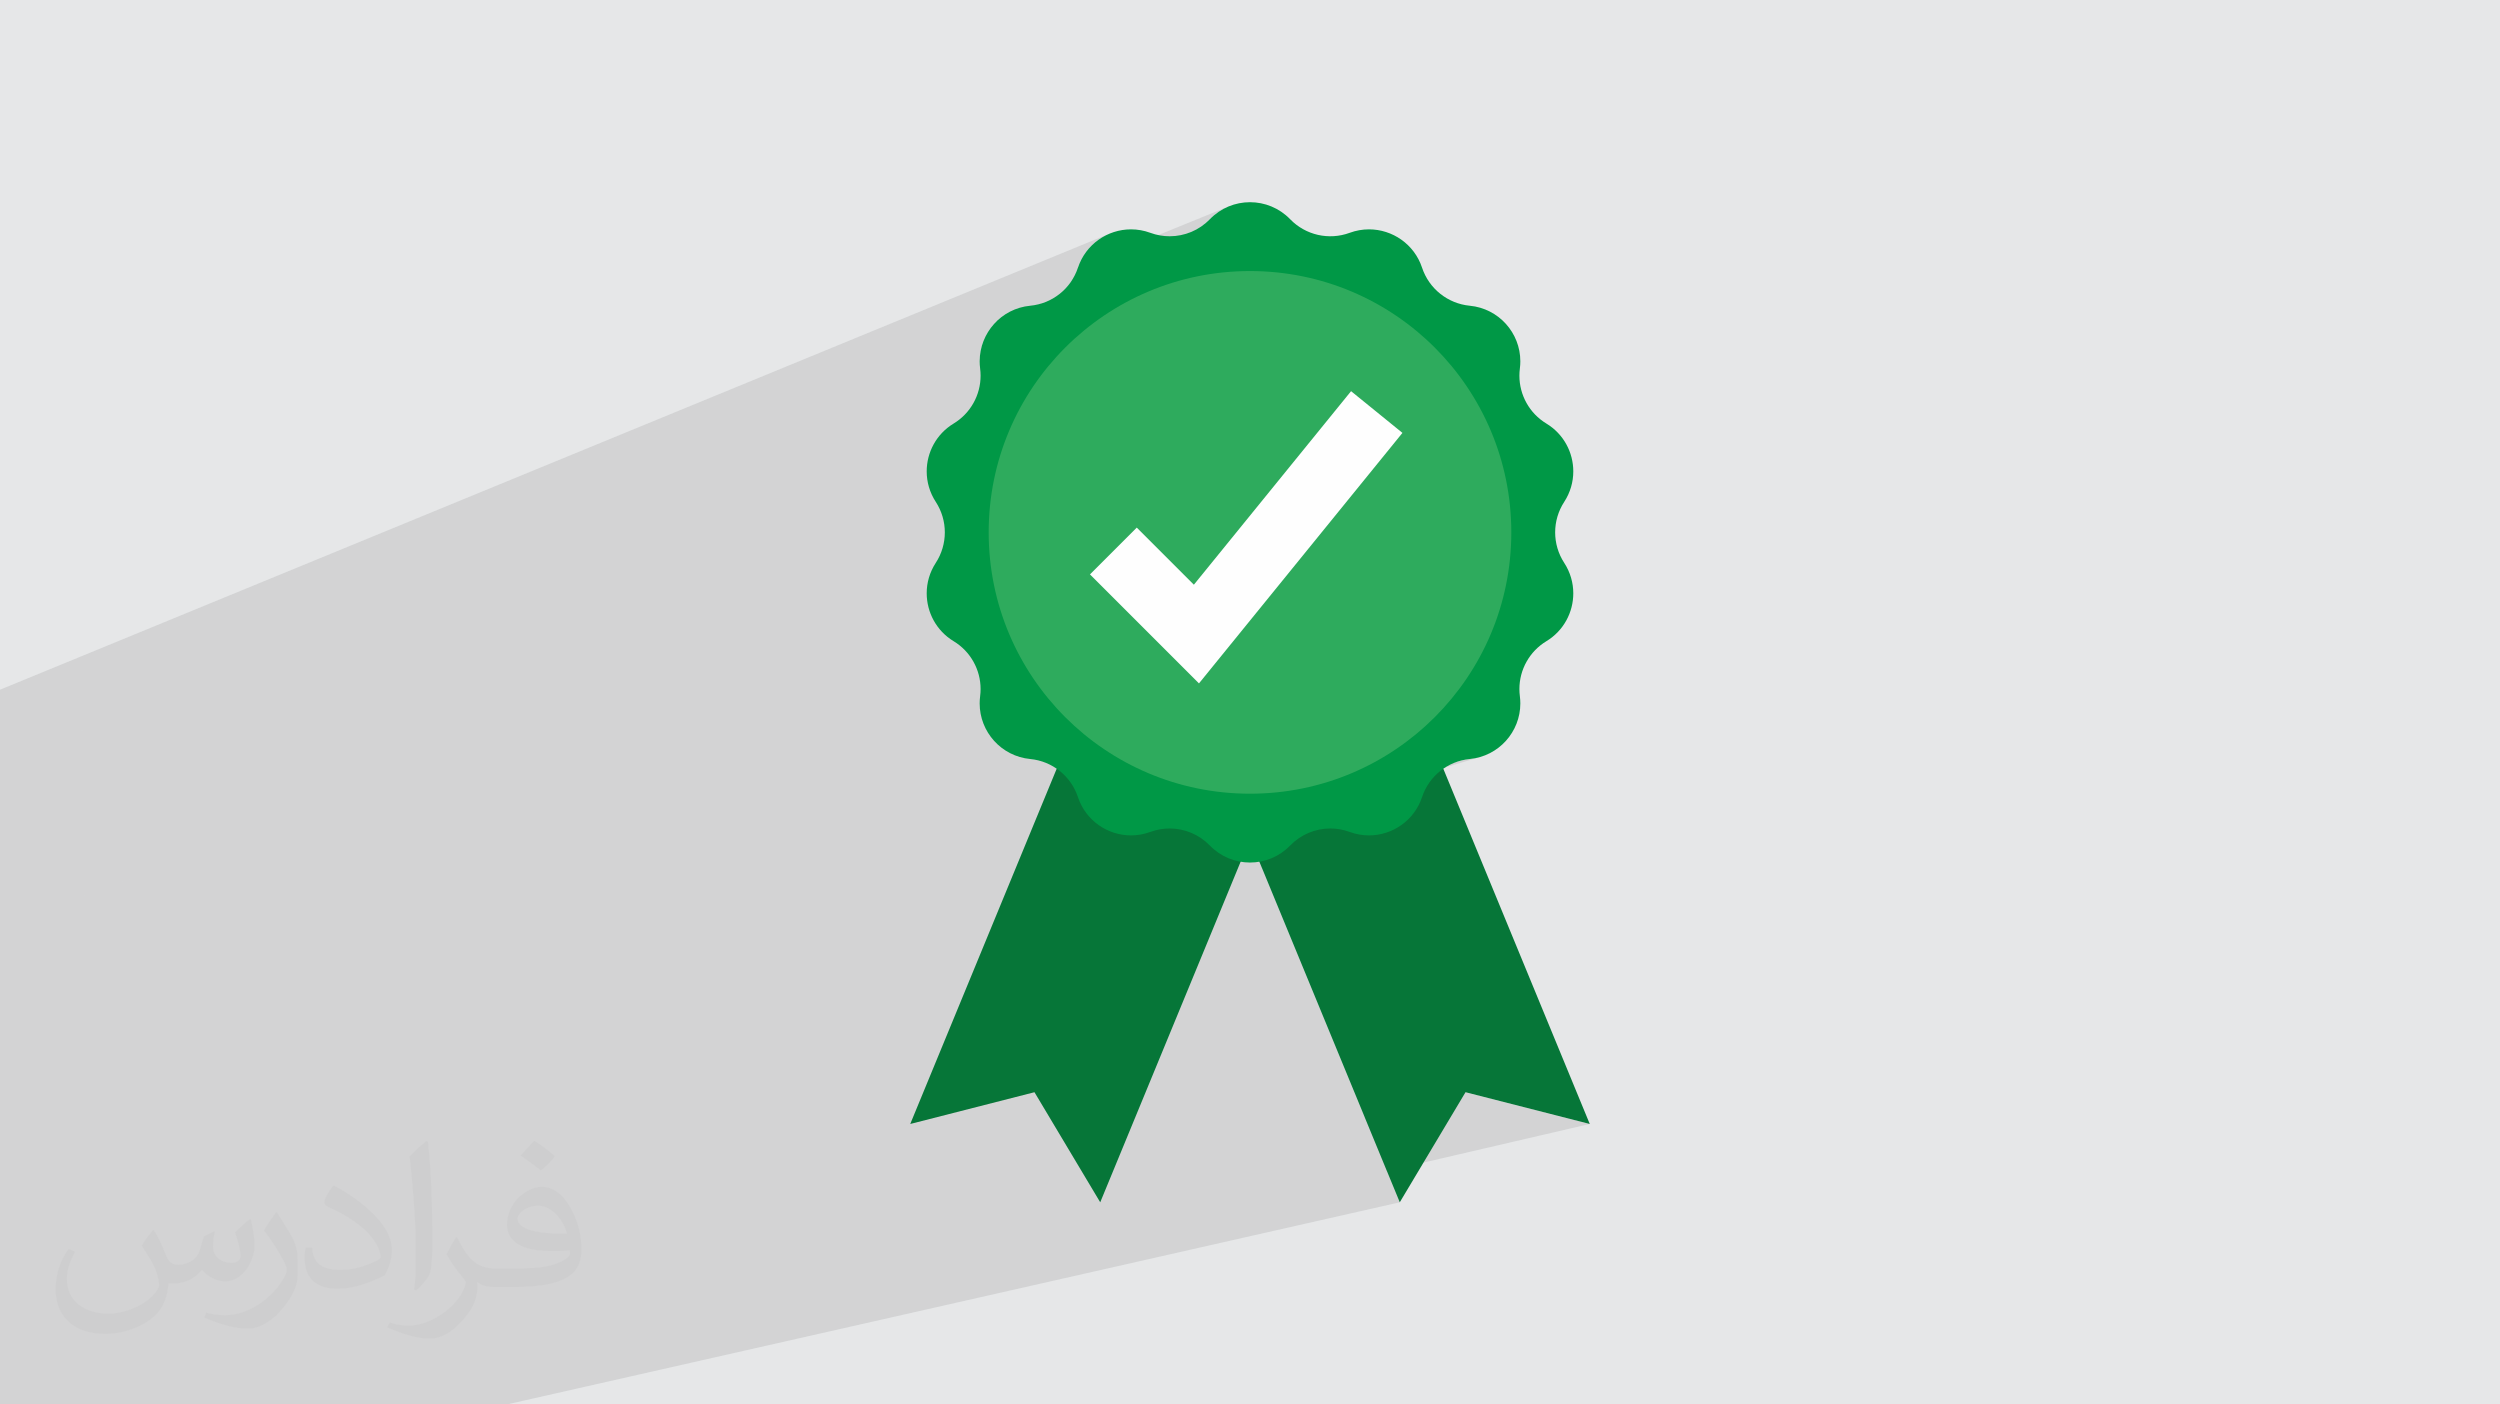
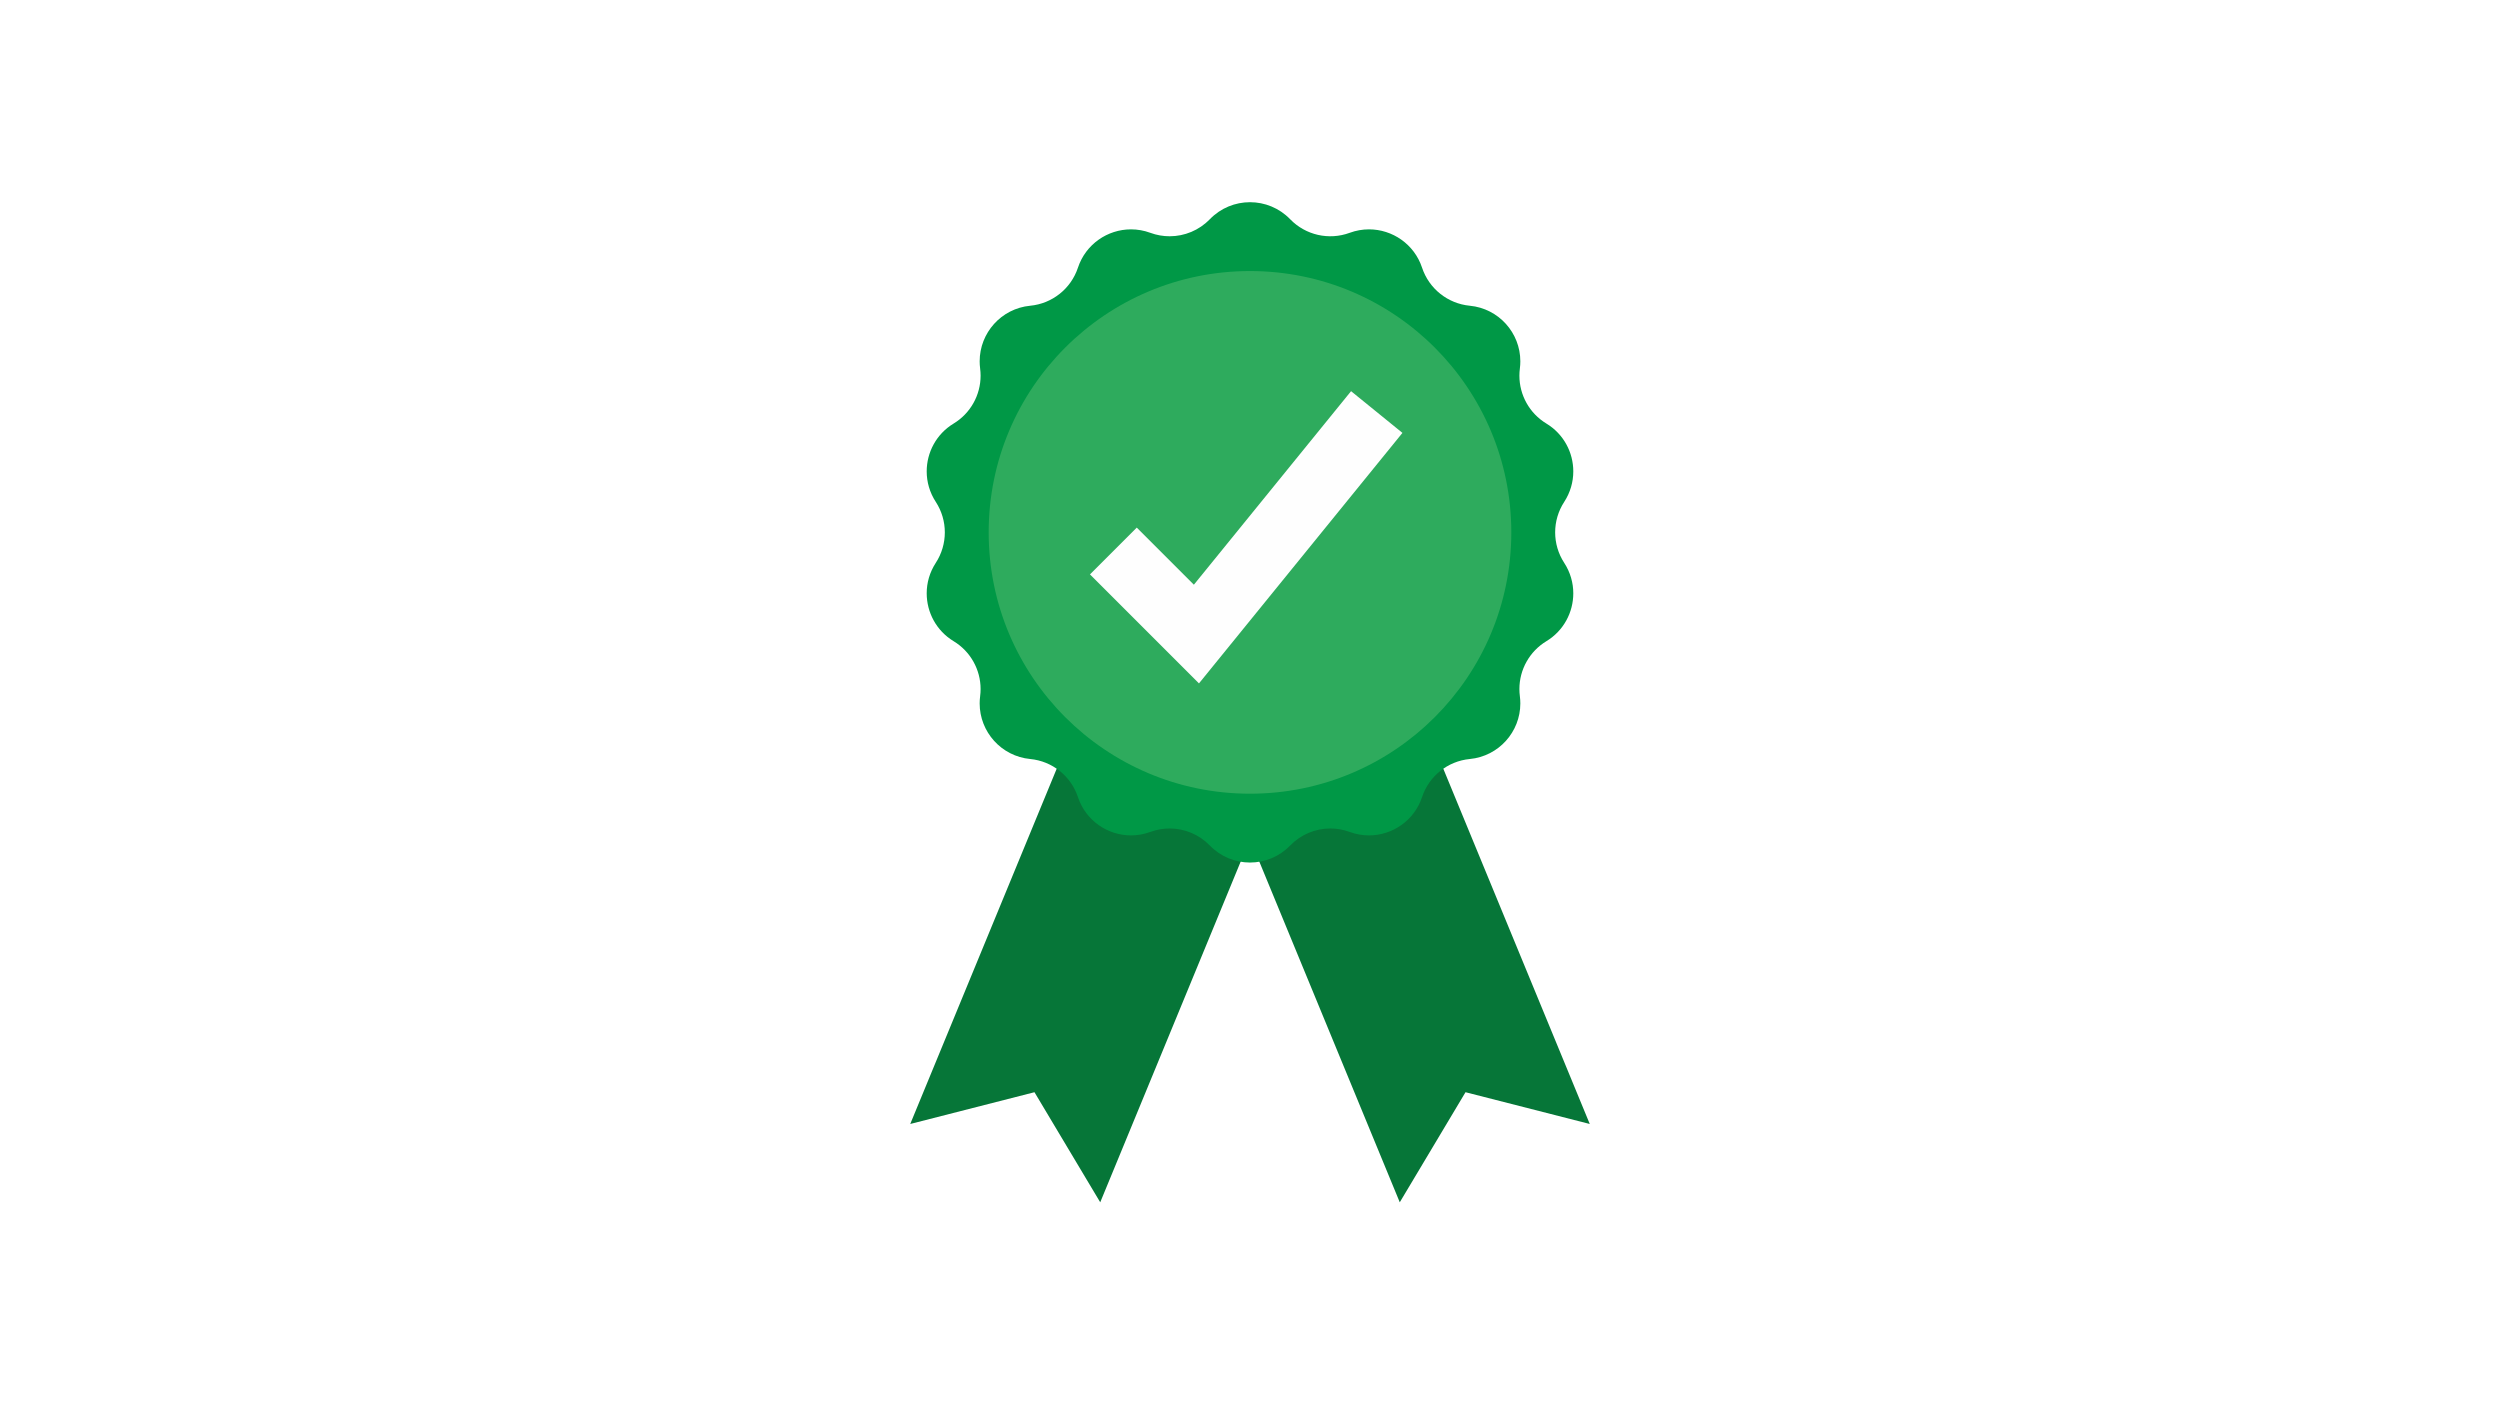
<svg xmlns="http://www.w3.org/2000/svg" xml:space="preserve" width="94.192mm" height="52.917mm" version="1.1" style="shape-rendering:geometricPrecision; text-rendering:geometricPrecision; image-rendering:optimizeQuality; fill-rule:evenodd; clip-rule:evenodd" viewBox="0 0 9404.92 5283.66">
  <defs>
    <style type="text/css">
   
    .fil6 {fill:#FEFEFE}
    .fil5 {fill:#2EAB5D}
    .fil3 {fill:#067638}
    .fil4 {fill:#009846}
    .fil0 {fill:#E6E7E8}
    .fil2 {fill:#373435;fill-opacity:0.031}
    .fil1 {fill:#2B2A29;fill-opacity:0.102}
   
  </style>
  </defs>
  <g id="Layer_x0020_1">
-     <polygon class="fil0" points="-0,0 9404.92,0 9404.92,5283.66 -0,5283.66 " />
-     <path class="fil1" d="M-0 2985.14l0 116.66 0 105.59 0 105.41 0 84.59 0 84.71 0 55.69 0 64.17 0 58.66 0 75.07 0 101.54 0 21.67 0 21.91 0 145.43 0 76.4 0 65.27 0 96.77 0 155.67 0 703.11 0 2.18 0 158.02 733.3 0 216.54 0 427.7 0 58.09 0 470.24 0 3360 -760.66 -48.42 -117.45 763.16 -177.2 -467.39 -119.5 -380.11 92.13 -384.77 -933.32 465.92 -135.03 -15.61 4.35 -15.95 3.16 -16.22 1.92 -16.42 0.65 -9.07 -0.2 -9.09 -0.59 -9.12 -1.01 -9.12 -1.41 -9.11 -1.82 -9.1 -2.25 -9.08 -2.67 -9.03 -3.1 -8.93 -3.07 -9 -2.65 -9.07 -2.23 -9.1 -1.83 -9.15 -1.41 -9.15 -1.01 -9.17 -0.6 -9.15 -0.2 -10.47 0.26 -10.43 0.78 -10.36 1.3 -10.28 1.81 -10.17 2.32 -10.05 2.82 -225.66 66.28 -33.36 -80.9 884.81 -263.59 -19.38 4.71 -20.12 2.9 -7.73 0.89 -7.66 1.17 -7.57 1.44 -7.48 1.72 -7.39 1.97 -810.4 241.72 -24.94 -60.52 338.75 -102.11 45.67 -15.46 44.64 -17.59 43.55 -19.69 42.39 -21.72 41.17 -23.66 39.89 -25.57 38.54 -27.41 37.13 -29.19 35.67 -30.9 34.15 -32.55 32.55 -34.14 30.89 -35.68 29.19 -37.13 27.41 -38.55 25.57 -39.88 23.66 -41.17 21.72 -42.4 19.68 -43.54 17.6 -44.64 15.46 -45.68 13.24 -46.65 10.98 -47.57 8.65 -48.41 6.25 -49.2 3.79 -49.92 1.28 -50.59 -1.28 -50.59 -3.79 -49.92 -6.25 -49.2 -8.65 -48.42 -10.98 -47.57 -13.24 -46.65 -15.46 -45.68 -17.6 -44.64 -19.68 -43.54 -21.72 -42.4 -23.66 -41.17 -25.57 -39.89 -27.41 -38.54 -29.19 -37.13 -30.89 -35.68 -32.55 -34.14 -34.15 -32.55 -35.67 -30.9 -37.13 -29.19 -38.54 -27.41 -39.89 -25.57 -41.17 -23.67 -42.39 -21.71 -43.55 -19.69 -44.64 -17.6 -45.67 -15.46 -46.66 -13.24 -47.56 -10.98 -48.42 -8.65 -49.2 -6.25 -49.92 -3.79 -50.59 -1.28 -50.59 1.28 -49.92 3.79 -49.2 6.25 -48.42 8.65 -47.56 10.98 -46.65 13.24 -45.68 15.46 -44.64 17.6 -633.85 252.25 0.47 -9.82 2.76 -19.37 4.51 -18.83 6.17 -18.19 7.77 -17.45 9.28 -16.61 10.7 -15.68 12.07 -14.66 6.91 -7.01 188.44 -76.02 6.94 -2.98 6.81 -3.23 6.68 -3.45 6.55 -3.68 6.4 -3.91 6.25 -4.14 6.1 -4.35 5.94 -4.56 11.37 -9.74 10.66 -10.54 9.91 -11.3 9.11 -12.03 4.52 -6.97 449.35 -182.19 9.57 -4.29 9.36 -4.77 9.14 -5.26 8.89 -5.73 8.64 -6.21 8.35 -6.67 8.06 -7.14 7.73 -7.59 7.91 -7.76 8.2 -7.27 8.49 -6.76 8.74 -6.26 8.98 -5.75 9.2 -5.26 9.4 -4.75 9.58 -4.26 -566.84 230.85 0.21 -0.55 6.11 -16.21 7.29 -15.41 8.38 -14.57 9.43 -13.69 10.38 -12.79 11.27 -11.85 12.11 -10.88 12.86 -9.89 13.54 -8.84 14.17 -7.77 14.72 -6.67 -4175.43 1716.36 0 63.79 0 49.3 0 7.61 0 7.66 0 100.95 0 22.97 0 22.71 0 115.38zm368.88 -261l0.01 0 -368.89 145.63 368.88 -145.63zm145.45 573.56l-0.01 0.01 -514.32 184.4 514.33 -184.41z" />
-     <path class="fil2" d="M578.49 4627.69c17.95,27.21 29.6,53.36 40.96,82.43 8.45,16.91 12.93,48.09 52.57,48.09 11.61,0 28.28,-3.42 43.06,-11.61 16.63,-8.73 29.32,-21.94 35.94,-42l15.85 -53.36 38.57 -19.02 2.64 2.64c-5.27,20.09 -6.59,39.36 -6.59,54.43 0,44.63 38.57,61.56 69.22,61.56 17.95,0 34.09,-8.73 34.09,-25.11 0,-21.13 -8.98,-57.06 -20.62,-89.29 17.95,-17.95 35.94,-35.94 56.53,-50.47l3.17 1.6c8.98,38.04 14,75.56 14,100.66 0,24.57 -10.83,51.79 -19.81,69.49 -18.49,34.87 -51.25,62.62 -90.87,62.62 -30.1,0 -63.65,-15.07 -86.66,-43.06l-1.32 0c-21.66,26.96 -55.22,51.25 -108.86,51.25l-16.63 0c-2.64,35.41 -10.29,60.49 -21.94,82.95 -31.95,62.34 -126.81,106.47 -216.1,106.47 -124.17,0 -186.51,-71.59 -186.51,-166.96 0,-58.91 19.27,-113.6 48.88,-152.42l24.29 10.04c-18.49,35.41 -30.91,68.68 -30.91,101.45 0,89.29 72.66,131.83 156.4,131.83 77.68,0 173.83,-49.41 191.28,-106.72 -6.59,-62.62 -30.1,-91.93 -66.04,-148.99 10.83,-19.02 24.83,-38.04 42.28,-58.38l3.17 0 0 0 0 0 -0.02 -0.09zm1432.13 -336.04c26.15,16.39 51.79,35.66 76.87,57.85 -14,19.81 -31.45,37.79 -53.11,53.64 -25.11,-20.34 -50.19,-37.79 -75.84,-56.27 17.42,-19.55 34.62,-38.29 52.04,-55.22l0 0 0 0 0 0 0 0 0 0 0.03 0zm13.47 244.11c-42.28,0 -76.87,27.75 -76.87,48.34 0,44.13 84.53,57.85 185.72,57.31 -12.68,-51.79 -57.06,-105.68 -108.86,-105.68l0.01 0.03zm-94.86 236.19c54.96,0 103.04,-1.6 139.74,-10.83 40.96,-10.29 75.56,-30.91 75.56,-45.17 0,-3.7 0,-8.19 -1.32,-11.89 -22.98,2.11 -49.41,2.11 -72.38,2.11 -74.49,0 -131.55,-16.91 -154.02,-58.66 -5.55,-11.61 -9.51,-24.57 -9.51,-39.36 0,-40.43 17.42,-79.79 48.09,-107 25.61,-22.45 53.89,-36.44 82.67,-36.44 52.04,0 93.51,41.75 122.57,107.54 15.85,35.94 26.68,77.4 26.68,129.72 0,34.87 -9.51,64.19 -31.17,85.85 -40.43,39.11 -114.92,53.89 -229.04,53.89l-51.79 0 0 0 -13.47 0c-28.28,0 -48.62,-5.02 -64.72,-17.42l-2.64 0c0.79,6.59 1.32,12.93 1.32,19.02 0,25.61 -8.45,58.38 -25.61,84.53 -50.72,75.3 -105.68,108.04 -153.24,108.04 -48.09,0 -107,-18.49 -160.11,-42.54l9.51 -18.49c17.17,7.13 40.96,11.89 73.7,11.89 85.85,0 198.66,-82.43 212.66,-163 -3.17,-6.59 -8.98,-15.32 -17.17,-24.57 -25.11,-29.85 -40.96,-54.68 -55.75,-80.83 12.68,-25.11 24.29,-45.17 35.13,-63.4l4.49 -0.53c36.72,74.77 69.99,117.55 144.23,117.55l11.61 0 0 0 53.89 0 0 0 0 0 0 0 0 0 0 0 0.09 0.01zm-371.98 79c6.34,-34.34 6.87,-72.91 6.87,-108.86l0 -53.36c0,-99.6 -12.68,-244.36 -22.98,-338.68 17.95,-19.27 43.06,-42 62.87,-57.31l5.81 1.6c13.47,118.62 16.63,256 16.63,383.06 0,33.3 -1.32,65.79 -4.49,89.55 -1.85,30.1 -19.27,52.83 -56.53,87.7l-8.19 -3.7zm-382.8 -157.19c1.85,46.77 24.83,83.49 105.15,83.49 49.93,0 92.19,-12.93 138.96,-35.13 8.45,-3.7 12.93,-8.73 12.93,-12.93 0,-29.32 -22.45,-68.15 -60.23,-103.55 -36.72,-33.3 -85.34,-62.62 -130.76,-82.18 -15.6,-6.59 -20.62,-13.47 -20.62,-20.09 0,-13.47 17.95,-41.75 32.77,-62.09l5.02 -0.53c52.04,27.21 110.17,67.64 153.24,112.53 39.11,41.47 63.4,83.49 63.4,129.19 0,33.81 -10.29,65.51 -26.96,95.11 -57.06,28.79 -117.83,50.72 -178.06,50.72 -73.17,0 -123.1,-34.34 -123.1,-114.92 0,-8.73 0,-22.19 3.17,-39.64l25.11 0 0 0 0 0 0 0 0 0 0 0 -0.02 0zm-132.37 -132.9l45.45 73.45c16.63,27.21 32.23,56.81 32.23,103.55l0 59.7c0,48.34 -30.91,100.13 -80.83,151.38 -39.11,34.62 -73.7,49.41 -105.68,49.41 -47.55,0 -101.98,-14.79 -164.85,-41.75l7.13 -18.49c19.81,5.27 42.79,9.77 71.06,9.77 90.36,-0.53 182.8,-66.57 225.08,-147.15 5.02,-9.26 6.87,-17.95 6.87,-24.04 0,-9.26 -5.02,-19.55 -8.98,-28.79 -22.98,-43.31 -48.62,-82.95 -76.87,-119.68 14.79,-23.25 29.6,-45.7 45.7,-67.9l3.7 0.53 0 0 0 0 0 0 0 0 0 0 -0.02 0.01z" />
    <g id="_2404289803712">
      <polygon class="fil3" points="5980.63,4228.35 5513.23,4108.85 5265.88,4523 4637.29,2998.26 5352.01,2703.61 " />
      <polygon class="fil3" points="3424.3,4228.35 3891.66,4108.85 4139.01,4523 4767.61,2998.26 4052.89,2703.61 " />
      <path class="fil4" d="M5884.58 2117.55c23.09,35.5 34.09,75.27 34.09,114.59 0,71.01 -35.92,140.47 -101.37,180.08 -63.43,38.44 -101.37,106.98 -101.37,179.88 0,8.94 0.57,17.95 1.74,26.99 1.19,9.17 1.76,18.29 1.76,27.29 0,106.68 -81.11,198.54 -190.21,209 -41.44,4 -79.78,20.03 -111,44.94 -31.25,24.89 -55.39,58.7 -68.48,98.23 -29.36,88.53 -111.67,144.16 -199.65,144.16 -24.11,0 -48.68,-4.19 -72.69,-13.03 -23.69,-8.73 -48.32,-12.98 -72.69,-12.98 -55.98,0 -110.79,22.36 -151.14,64.07 -41.34,42.72 -96.21,64.06 -151.12,64.06 -54.91,0 -109.78,-21.35 -151.12,-64.06 -40.35,-41.72 -95.18,-64.07 -151.13,-64.07 -24.38,0 -49,4.25 -72.7,12.98 -24.01,8.84 -48.57,13.03 -72.69,13.03 -87.99,0 -170.29,-55.64 -199.64,-144.16 -13.09,-39.53 -37.23,-73.34 -68.48,-98.23 -31.24,-24.91 -69.55,-40.94 -111.01,-44.94 -109.09,-10.46 -190.21,-102.33 -190.21,-209 0,-9 0.58,-18.12 1.77,-27.29 1.17,-9.04 1.74,-18.05 1.74,-26.99 0,-72.9 -37.93,-141.44 -101.38,-179.88 -65.44,-39.61 -101.37,-109.06 -101.37,-180.08 0,-39.32 11,-79.09 34.11,-114.59 22.73,-34.9 34.1,-74.85 34.1,-114.79 0,-39.95 -11.37,-79.9 -34.1,-114.8 -23.11,-35.5 -34.11,-75.27 -34.11,-114.6 0,-71.02 35.93,-140.46 101.37,-180.06 63.44,-38.46 101.38,-107 101.38,-179.9 0,-8.93 -0.57,-17.92 -1.74,-26.98 -1.19,-9.19 -1.77,-18.31 -1.77,-27.27 0,-106.72 81.12,-198.58 190.21,-209.02 41.46,-3.99 79.77,-20.03 111.01,-44.94 31.24,-24.87 55.39,-58.68 68.48,-98.22 29.35,-88.53 111.65,-144.16 199.64,-144.16 24.12,0 48.68,4.17 72.69,13.02 23.7,8.74 48.32,12.98 72.7,12.98 55.96,0 110.78,-22.36 151.13,-64.06 41.34,-42.74 96.21,-64.09 151.12,-64.09 54.91,0 109.78,21.36 151.12,64.09 57.92,59.85 145.69,79.89 223.83,51.08 24.01,-8.85 48.58,-13.02 72.69,-13.02 87.98,0 170.29,55.64 199.65,144.16 13.09,39.54 37.22,73.35 68.48,98.22 31.22,24.91 69.56,40.95 111,44.94 109.1,10.44 190.21,102.31 190.21,209.02 0,8.96 -0.57,18.08 -1.76,27.27 -1.17,9.06 -1.74,18.05 -1.74,26.98 0,72.9 37.93,141.44 101.37,179.9 65.45,39.6 101.37,109.03 101.37,180.06 0,39.33 -11,79.1 -34.09,114.6 -22.75,34.9 -34.13,74.85 -34.13,114.8 0,39.94 11.38,79.89 34.13,114.79z" />
      <path class="fil5" d="M5685.52 2002.77c0,542.94 -440.11,983.09 -983.07,983.09 -542.95,0 -983.09,-440.15 -983.09,-983.09 0,-542.96 440.14,-983.1 983.09,-983.1 542.96,0 983.07,440.14 983.07,983.1z" />
      <polygon class="fil6" points="4510.5,2570.92 4100.45,2160.87 4276.49,1984.84 4491.32,2199.66 5082.67,1471.57 5275.92,1628.54 " />
    </g>
  </g>
</svg>